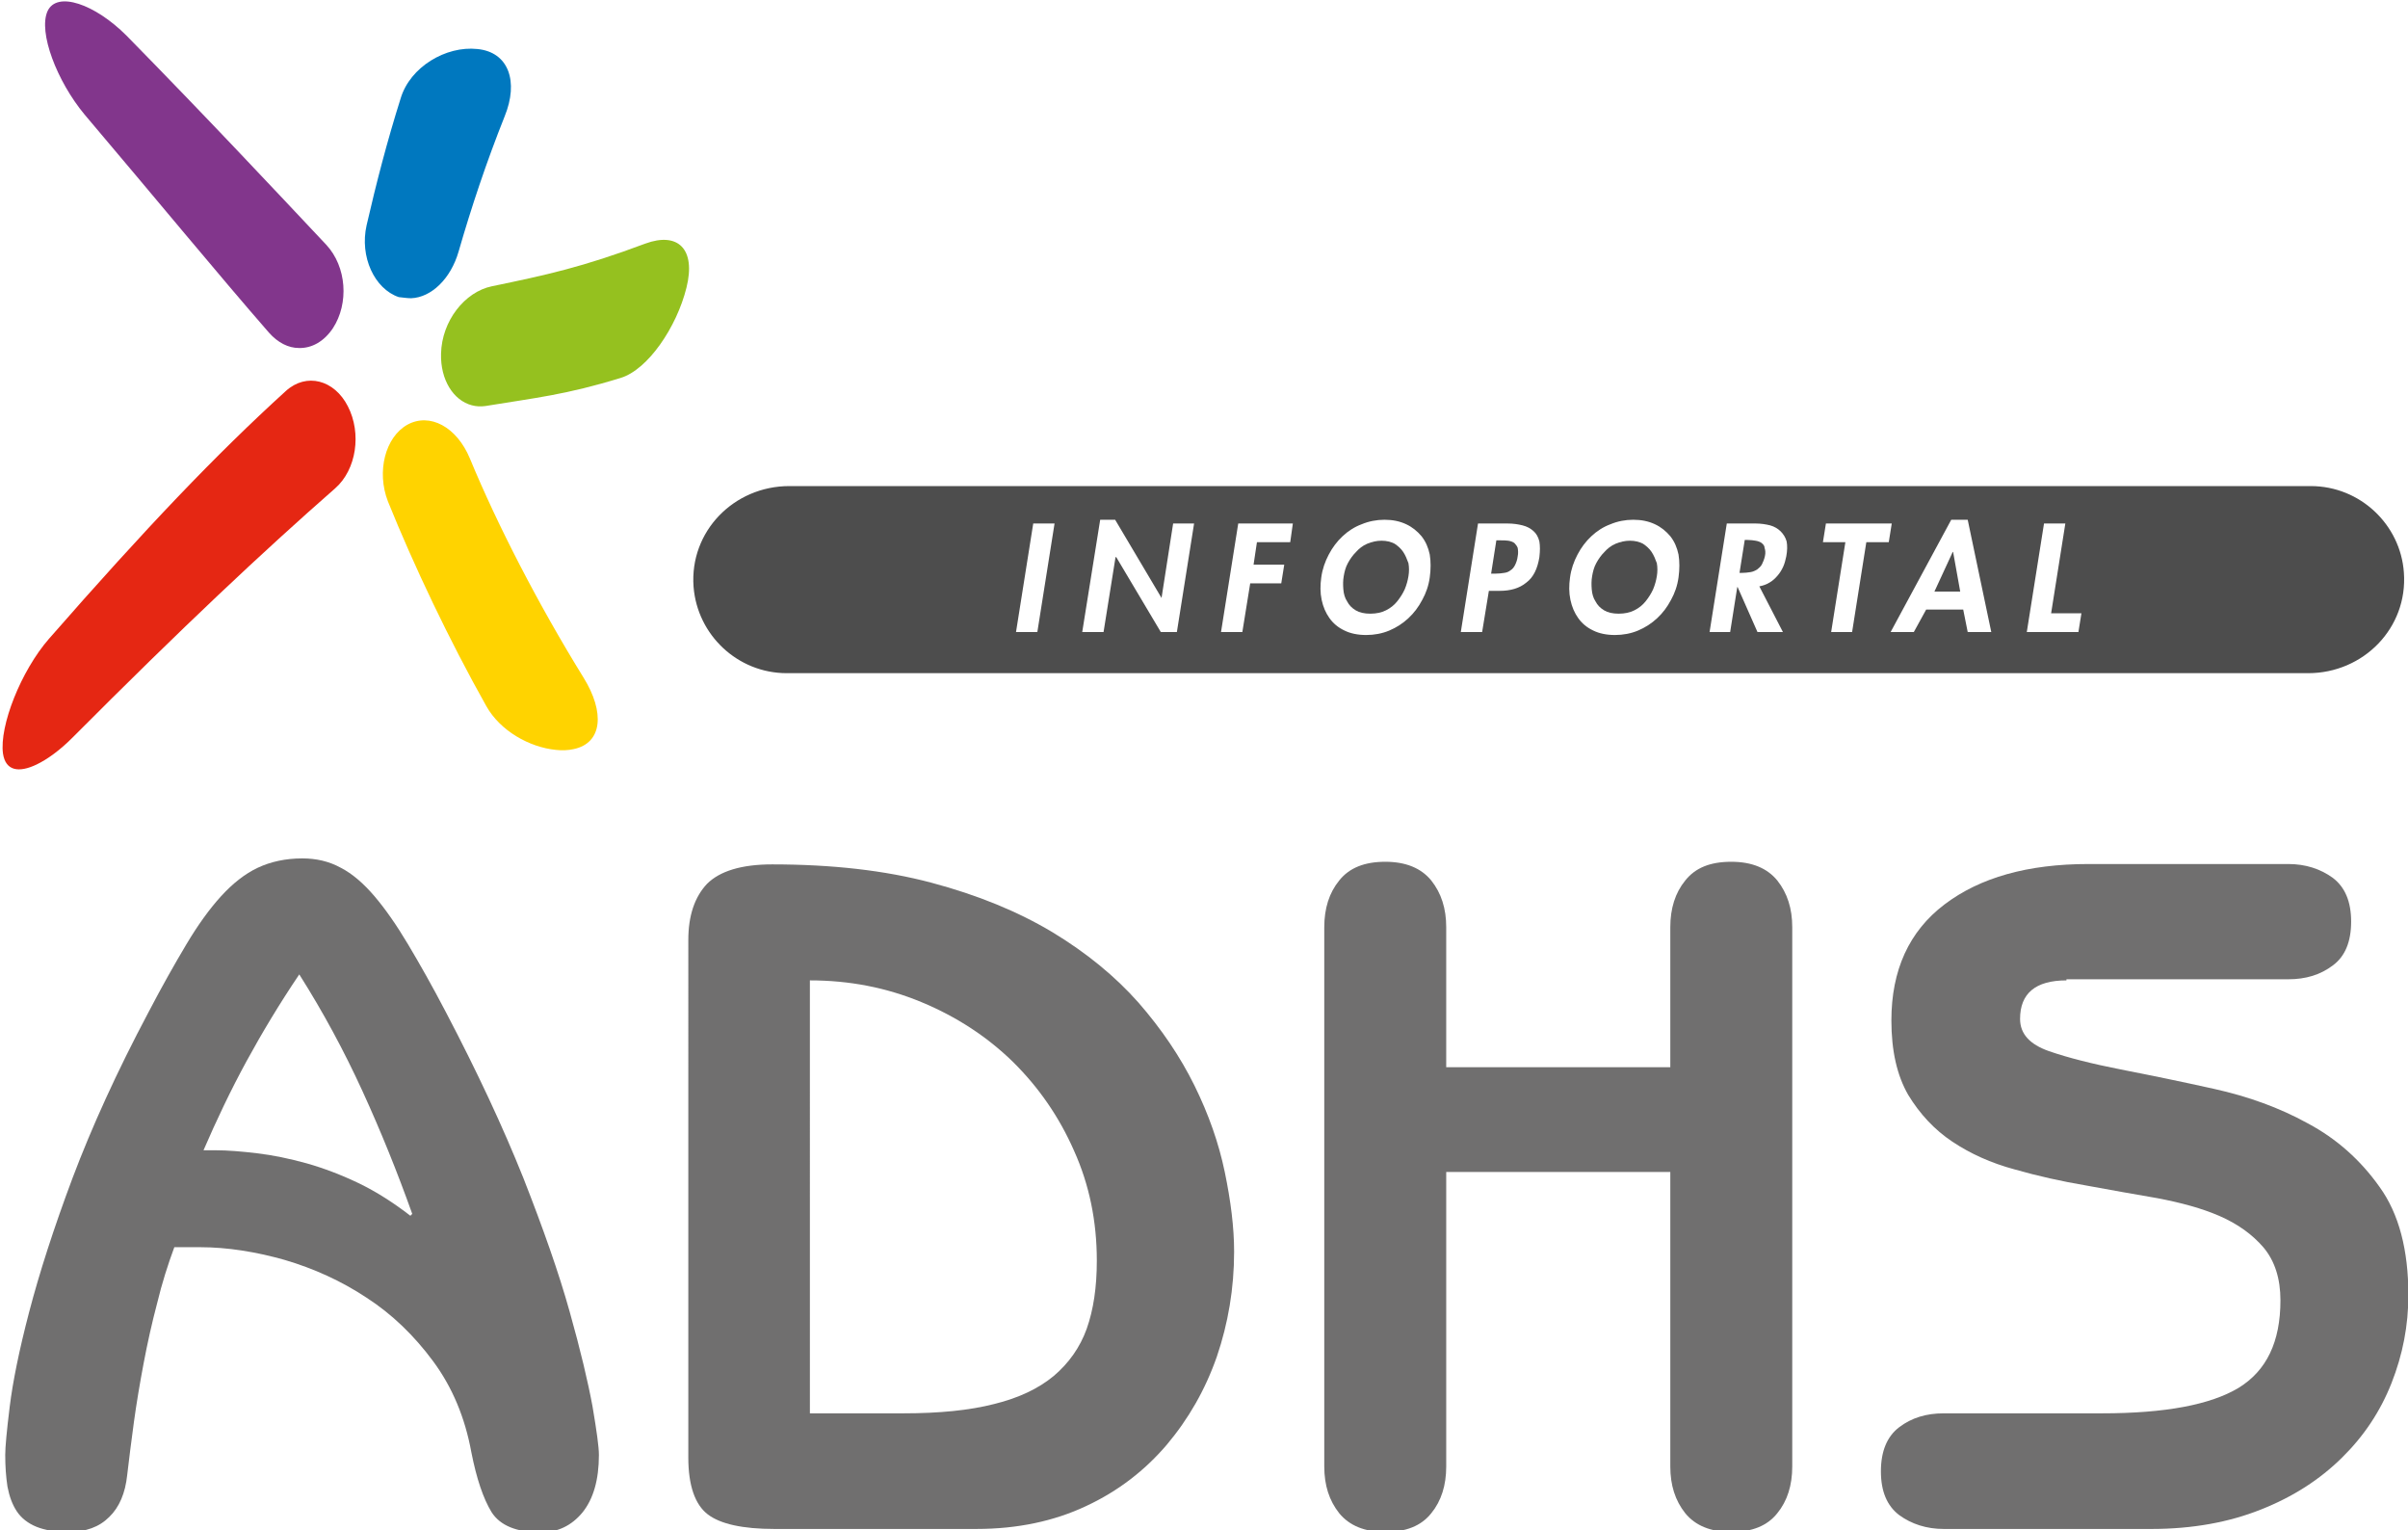
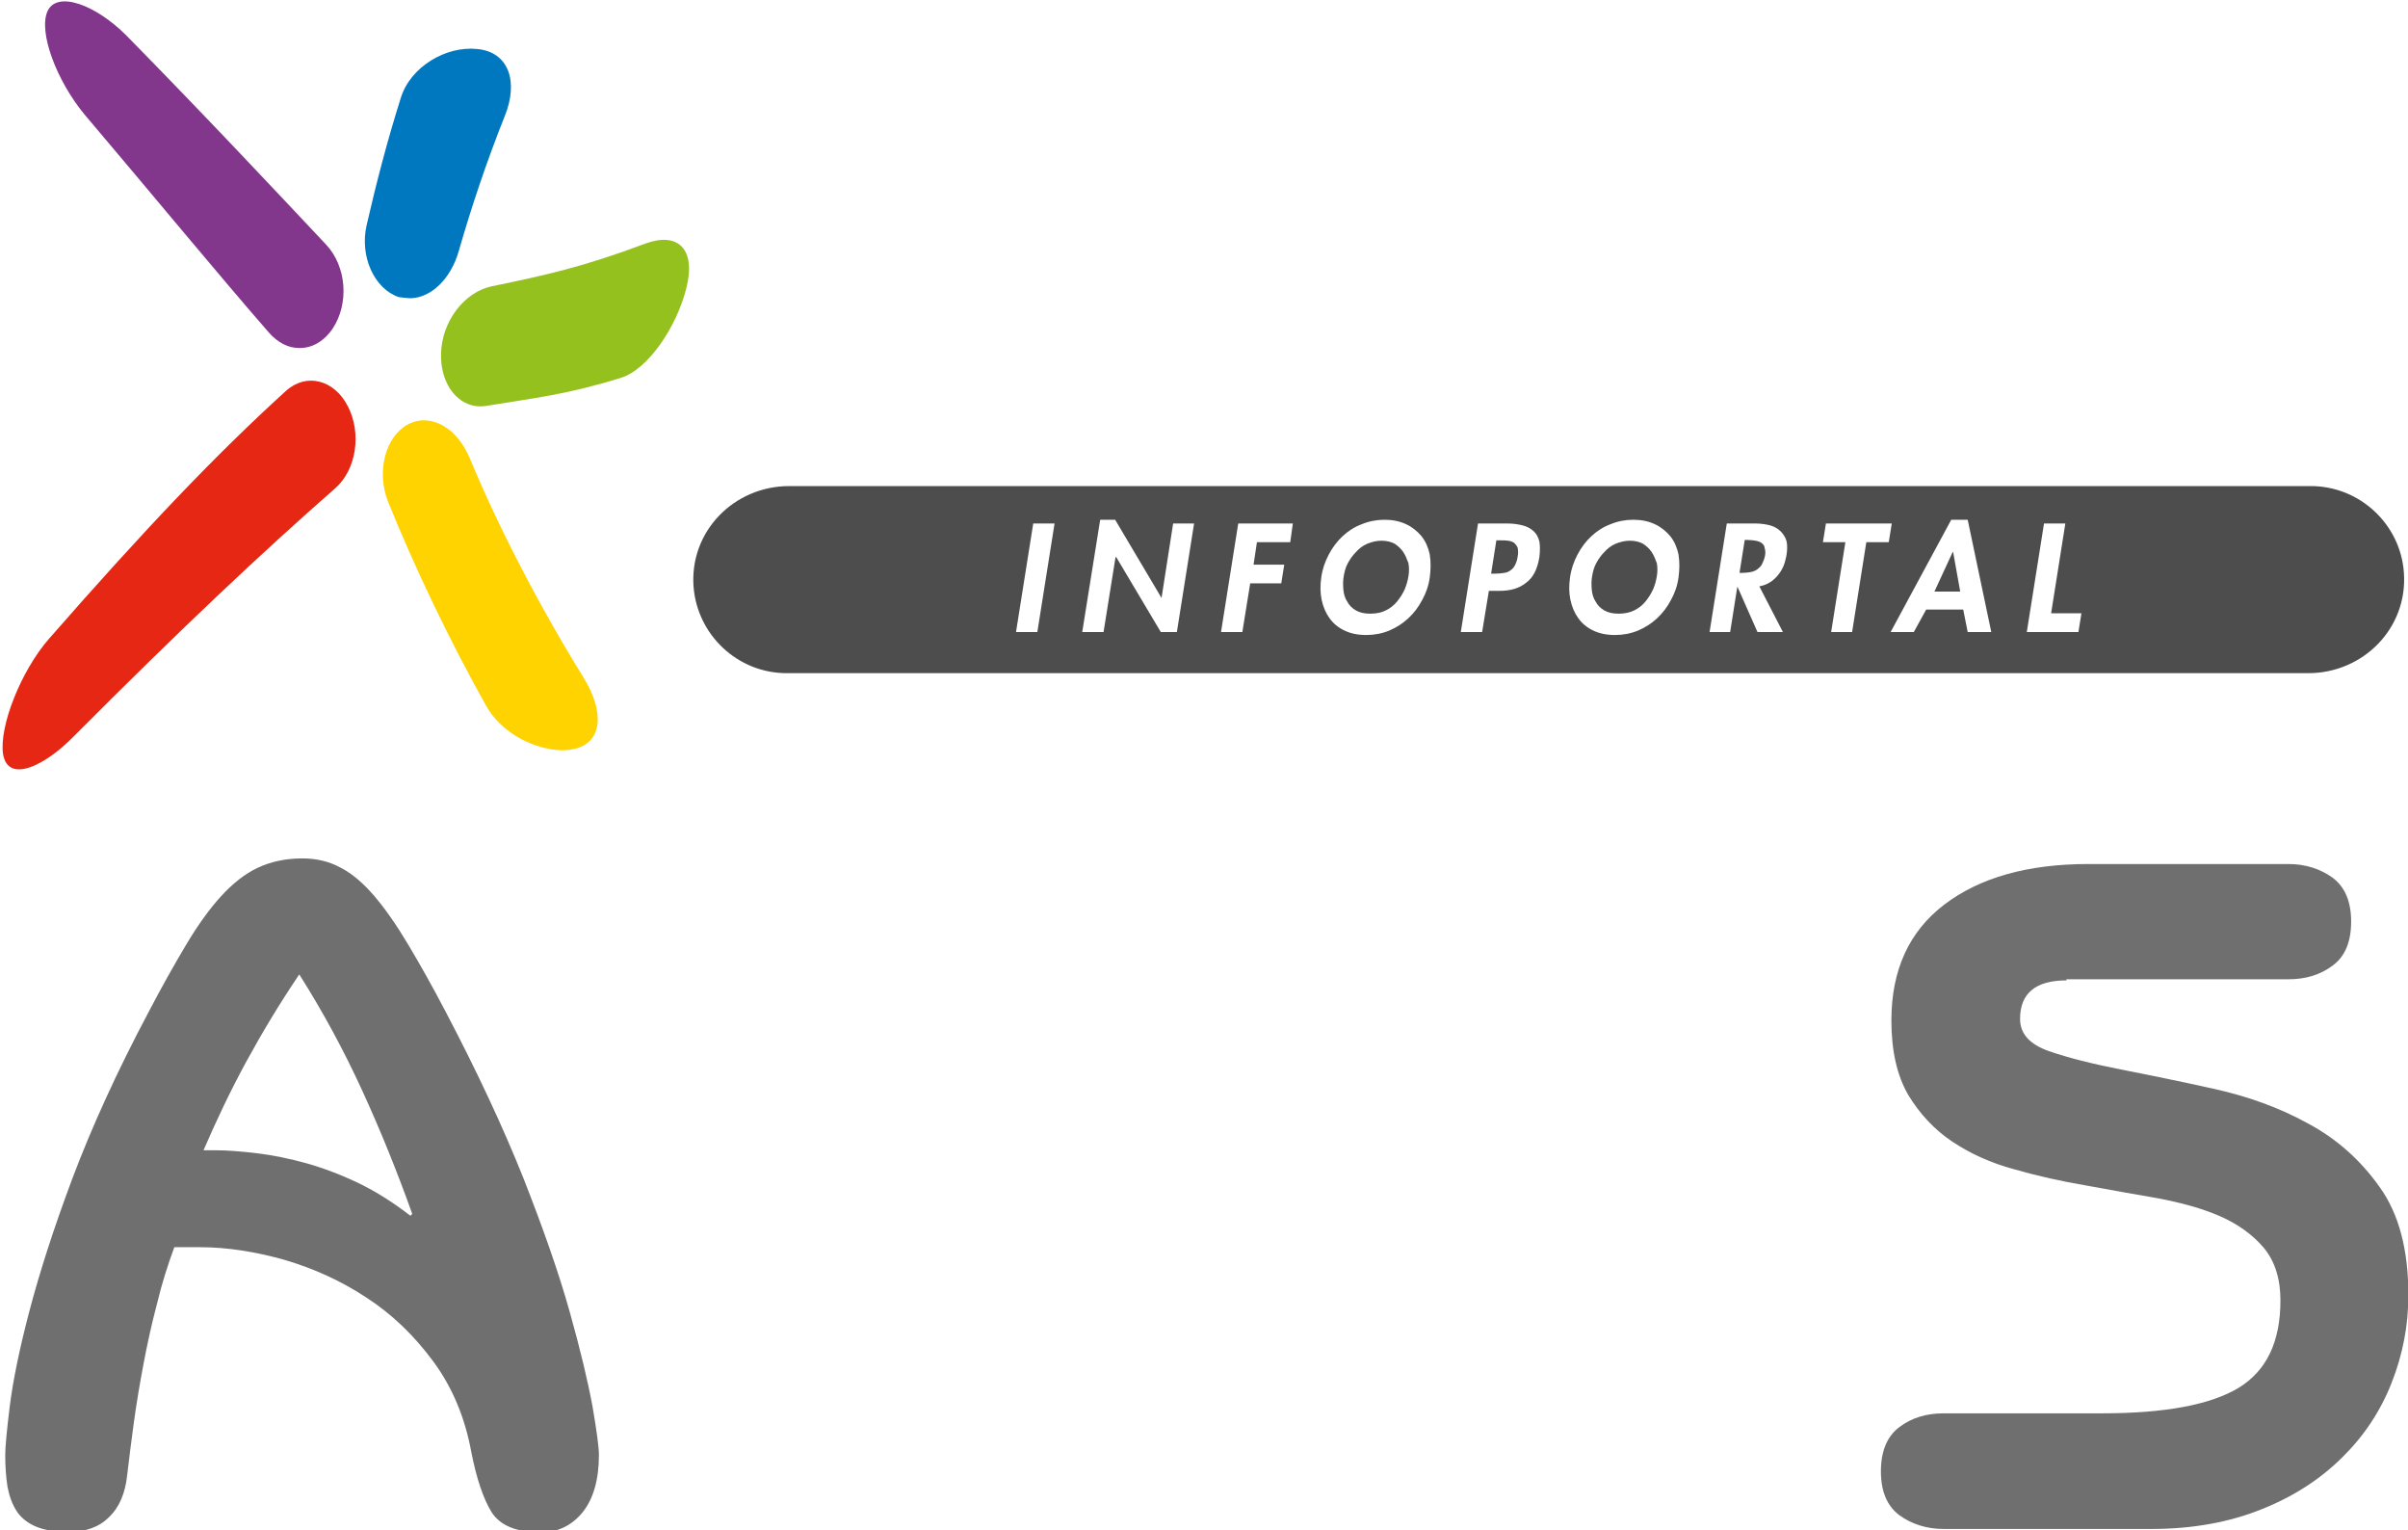
<svg xmlns="http://www.w3.org/2000/svg" version="1.1" x="0px" y="0px" width="643.7px" height="409px" viewBox="0 0 643.7 409" style="enable-background:new 0 0 643.7 409;" xml:space="preserve">
  <style type="text/css">
	.test{fill:url(#SVGID_1_);stroke:#FFFFFF;stroke-width:0.25;stroke-miterlimit:1;}
	.st0{fill:#706F6F;}
	.st1{fill:#4D4D4D;}
	.st2{fill:#82368C;}
	.st3{fill:#E52713;}
	.st4{fill:#FFD300;}
	.st5{fill:#95C11F;}
	.st6{fill:#0078BF;}
</style>
  <linearGradient id="SVGID_1_" gradientUnits="userSpaceOnUse" x1="-100.926" y1="523.947" x2="-100.219" y2="523.24">
    <stop offset="0" style="stop-color:#1DA238" />
    <stop offset="0.983" style="stop-color:#24391D" />
  </linearGradient>
  <g id="Ebene_3">
    <g>
      <path class="st0" d="M46.6,333.3c-1.7,4.6-3.3,9.6-4.6,15c-1.4,5.3-2.6,10.7-3.6,16c-1,5.3-1.9,10.6-2.6,15.7    c-0.7,5.2-1.3,9.9-1.8,14.2c-0.5,4.8-2.1,8.6-4.8,11.2c-2.7,2.7-6.3,4-11,4c-3.4,0-6.3-0.5-8.5-1.4c-2.2-0.9-4-2.3-5.2-4.1    c-1.2-1.8-2-4-2.5-6.6c-0.4-2.6-0.6-5.4-0.6-8.5c0-2.1,0.4-6.4,1.2-12.9c0.8-6.5,2.5-15,5.2-25.3c2.7-10.3,6.5-22.2,11.6-35.8    c5.1-13.5,11.8-28.3,20.3-44.3c3.6-6.9,7-12.9,10.1-18.1c3.1-5.2,6.2-9.5,9.3-12.9c3.1-3.4,6.4-6,9.8-7.6    c3.4-1.6,7.4-2.5,11.9-2.5c3.8,0,7.2,0.8,10.3,2.5c3.1,1.6,6.1,4.2,9,7.6c2.9,3.4,5.9,7.7,9,12.9c3.1,5.2,6.5,11.2,10.1,18.1    c8.4,16,15.3,30.8,20.7,44.3c5.3,13.5,9.5,25.4,12.4,35.8c2.9,10.3,4.9,18.8,6.1,25.3c1.1,6.5,1.7,10.8,1.7,12.9    c0,6.7-1.5,11.8-4.4,15.4c-2.9,3.5-6.6,5.3-11.1,5.3c-6.5,0-10.9-1.8-13.2-5.4c-2.2-3.6-4-8.9-5.4-16c-1.7-9.3-5.1-17.4-10.2-24.3    c-5.1-6.9-11-12.6-17.8-17c-6.8-4.5-14.1-7.8-21.9-10.1c-7.8-2.2-15.4-3.4-22.6-3.4H46.6z M57.7,307.4c3.1,0,6.8,0.3,11,0.8    c4.2,0.5,8.6,1.4,13.3,2.7c4.6,1.3,9.3,3.1,14.1,5.4c4.7,2.3,9.2,5.2,13.6,8.6l0.5-0.5c-4-11.2-8.4-22.1-13.3-32.8    c-4.9-10.7-10.5-21.1-16.9-31.2c-5.2,7.7-9.9,15.5-14.1,23.2c-4.2,7.7-8,15.7-11.5,23.8H57.7z" />
    </g>
    <g>
-       <path class="st0" d="M184,251.2c0-6.5,1.7-11.5,5-15c3.4-3.4,9.2-5.2,17.4-5.2c16,0,30.2,1.6,42.6,4.9    c12.4,3.3,23.1,7.7,32.3,13.2c9.1,5.5,16.8,11.8,23,18.8c6.2,7.1,11.2,14.5,15,22.2c3.8,7.7,6.5,15.4,8.1,23.1    c1.6,7.7,2.5,14.8,2.5,21.3c0,9.8-1.6,19.2-4.6,28c-3.1,8.9-7.6,16.7-13.4,23.6c-5.9,6.9-13,12.4-21.6,16.4    c-8.5,4-18.3,6.1-29.3,6.1h-54c-8.4,0-14.4-1.3-17.8-3.9c-3.4-2.6-5.2-7.7-5.2-15.2V251.2z M216.5,377.7h25    c9.6,0,17.7-0.8,24.3-2.5c6.5-1.6,11.8-4.1,15.9-7.5c4-3.4,7-7.6,8.8-12.6c1.8-5.1,2.7-11.1,2.7-18.2c0-10.5-2-20.3-6.1-29.4    c-4-9.1-9.5-17-16.4-23.8c-6.9-6.7-15-12-24.4-15.9c-9.4-3.9-19.3-5.8-29.8-5.8V377.7z" />
-     </g>
+       </g>
    <g>
-       <path class="st0" d="M446.5,285.2v-37.4c0-5,1.3-9.2,4-12.5c2.7-3.4,6.7-5,12.3-5c5.5,0,9.6,1.7,12.3,5c2.7,3.4,4,7.5,4,12.5    v144.1c0,5-1.3,9.2-4,12.5c-2.7,3.4-6.8,5-12.3,5c-5.5,0-9.6-1.7-12.3-5c-2.7-3.4-4-7.5-4-12.5v-78.7h-59.9v78.7    c0,5-1.3,9.2-4,12.5c-2.7,3.4-6.8,5-12.3,5c-5.5,0-9.6-1.7-12.3-5c-2.7-3.4-4-7.5-4-12.5V247.8c0-5,1.3-9.2,4-12.5    c2.7-3.4,6.8-5,12.3-5c5.5,0,9.6,1.7,12.3,5c2.7,3.4,4,7.5,4,12.5v37.4H446.5z" />
-     </g>
+       </g>
    <g>
      <path class="st0" d="M552.4,262c-8.3,0-12.4,3.5-12.4,10.3c0,4,2.6,6.8,7.7,8.6c5.2,1.8,11.6,3.4,19.2,4.9c7.7,1.5,16,3.2,25,5.2    c9,2,17.4,5,25,9.2c7.7,4.1,14.1,9.8,19.2,17c5.2,7.2,7.7,16.9,7.7,28.9c0,8.1-1.5,15.9-4.5,23.5c-3,7.6-7.4,14.2-13.3,20    c-5.9,5.8-13,10.4-21.6,13.8c-8.5,3.4-18.3,5.2-29.3,5.2h-55.5c-4.6,0-8.6-1.3-11.9-3.7c-3.3-2.5-4.9-6.4-4.9-11.7    c0-5.3,1.6-9.3,4.9-11.8c3.3-2.5,7.2-3.7,11.9-3.7h42.3c16.9,0,29-2.3,36.5-6.8c7.5-4.6,11.2-12.3,11.2-23.4    c0-5.8-1.5-10.5-4.5-14.1c-3-3.5-6.9-6.3-11.7-8.4c-4.8-2.1-10.4-3.6-16.7-4.8c-6.3-1.1-12.7-2.2-19.1-3.4    c-6.5-1.1-12.8-2.5-19.1-4.3c-6.3-1.7-11.8-4.2-16.6-7.4c-4.8-3.2-8.7-7.4-11.8-12.5c-3-5.2-4.5-11.8-4.5-19.9    c0-13.4,4.7-23.8,14.2-31c9.5-7.2,22.3-10.8,38.5-10.8h53.4c4.6,0,8.6,1.3,11.9,3.7c3.3,2.5,4.9,6.4,4.9,11.7    c0,5.3-1.6,9.3-4.9,11.7c-3.3,2.5-7.2,3.7-11.9,3.7H552.4z" />
    </g>
    <path class="st1" d="M470.9,145.1c-0.4-0.3-1-0.5-1.6-0.6c-0.6-0.1-1.3-0.2-2.1-0.2h-0.8l-1.4,8.8h0.7c0.8,0,1.5-0.1,2.2-0.2   c0.7-0.1,1.3-0.4,1.8-0.7c0.5-0.4,1-0.8,1.3-1.4c0.3-0.6,0.6-1.3,0.8-2.2c0.2-0.9,0.1-1.6-0.1-2.2   C471.7,145.9,471.4,145.5,470.9,145.1z" />
    <path class="st1" d="M441.5,147.5c-0.6-0.9-1.4-1.6-2.3-2.2c-1-0.5-2.1-0.8-3.5-0.8c-1.3,0-2.6,0.3-3.8,0.8c-1.2,0.5-2.2,1.3-3,2.2   c-0.9,0.9-1.6,1.9-2.2,3c-0.6,1.1-0.9,2.3-1.1,3.5c-0.2,1.1-0.2,2.3-0.1,3.5c0.1,1.2,0.4,2.3,1,3.2c0.5,1,1.3,1.8,2.3,2.4   c1,0.6,2.3,0.9,3.9,0.9c1.6,0,3-0.3,4.2-0.9c1.2-0.6,2.2-1.4,3-2.4c0.8-1,1.5-2.1,2-3.2c0.5-1.2,0.8-2.3,1-3.5   c0.2-1.2,0.2-2.4,0-3.5C442.5,149.4,442.1,148.4,441.5,147.5z" />
    <path class="st1" d="M404.8,145.1c-0.4-0.3-1-0.5-1.6-0.6c-0.6-0.1-1.4-0.1-2.2-0.1h-1l-1.4,8.9h1.2c0.9,0,1.6-0.1,2.3-0.2   c0.7-0.1,1.2-0.3,1.7-0.7c0.5-0.3,0.9-0.8,1.2-1.4c0.3-0.6,0.6-1.4,0.7-2.3c0.2-0.9,0.1-1.7,0-2.3   C405.5,145.9,405.2,145.5,404.8,145.1z" />
    <path class="st1" d="M375.1,147.5c-0.6-0.9-1.4-1.6-2.3-2.2c-1-0.5-2.1-0.8-3.5-0.8c-1.3,0-2.6,0.3-3.8,0.8c-1.2,0.5-2.2,1.3-3,2.2   c-0.9,0.9-1.6,1.9-2.2,3c-0.6,1.1-0.9,2.3-1.1,3.5c-0.2,1.1-0.2,2.3-0.1,3.5c0.1,1.2,0.4,2.3,1,3.2c0.5,1,1.3,1.8,2.3,2.4   c1,0.6,2.3,0.9,3.9,0.9c1.6,0,3-0.3,4.2-0.9c1.2-0.6,2.2-1.4,3-2.4c0.8-1,1.5-2.1,2-3.2c0.5-1.2,0.8-2.3,1-3.5   c0.2-1.2,0.2-2.4,0-3.5C376.1,149.4,375.7,148.4,375.1,147.5z" />
    <polygon class="st1" points="522,147.5 517.1,158.1 524,158.1 522.1,147.5  " />
    <path class="st1" d="M617.7,129.9H211c-14.8,0-26.7,12.1-25.6,26.9c1,12.9,11.8,23.1,24.9,23.1H617c14.8,0,26.7-12.1,25.6-26.9   C641.7,140.2,630.9,129.9,617.7,129.9z M277.3,168.9h-5.7l4.6-29h5.7L277.3,168.9z M314.6,168.9h-4.3l-11.9-20h-0.2l-3.2,20h-5.7   l4.8-30h4l12.4,20.9l3.1-19.9h5.6L314.6,168.9z M344.9,144.9h-8.9l-0.9,6h8.2l-0.8,5h-8.3l-2.1,13h-5.7l4.6-29h14.6L344.9,144.9z    M382.2,154.3c-0.3,2.2-1,4.2-2,6c-1,1.9-2.2,3.5-3.7,4.9c-1.5,1.4-3.2,2.5-5.1,3.3c-1.9,0.8-4,1.2-6.2,1.2c-2.2,0-4.2-0.4-5.8-1.2   c-1.7-0.8-3-1.9-4-3.3c-1-1.4-1.7-3-2.1-4.9c-0.4-1.9-0.4-3.9-0.1-6c0.3-2.2,1-4.2,2-6.1c1-1.9,2.2-3.5,3.7-4.9   c1.5-1.4,3.2-2.5,5.1-3.2c1.9-0.8,4-1.2,6.1-1.2c2.2,0,4.1,0.4,5.8,1.2c1.7,0.8,3,1.9,4.1,3.2c1.1,1.4,1.8,3,2.2,4.9   C382.5,150.1,382.5,152.1,382.2,154.3z M411.5,148.9c-0.5,3.1-1.6,5.4-3.5,6.8c-1.8,1.5-4.2,2.2-7.1,2.2h-2.9l-1.8,11h-5.7l4.6-29   h7.9c1.5,0,2.8,0.2,4,0.5c1.2,0.3,2.1,0.8,2.9,1.5c0.8,0.7,1.3,1.6,1.6,2.8C411.7,145.9,411.7,147.2,411.5,148.9z M448.7,154.3   c-0.3,2.2-1,4.2-2,6c-1,1.9-2.2,3.5-3.7,4.9c-1.5,1.4-3.2,2.5-5.1,3.3c-1.9,0.8-4,1.2-6.2,1.2c-2.2,0-4.2-0.4-5.8-1.2   c-1.7-0.8-3-1.9-4-3.3c-1-1.4-1.7-3-2.1-4.9c-0.4-1.9-0.4-3.9-0.1-6c0.3-2.2,1-4.2,2-6.1c1-1.9,2.2-3.5,3.7-4.9   c1.5-1.4,3.2-2.5,5.1-3.2c1.9-0.8,4-1.2,6.1-1.2c2.2,0,4.1,0.4,5.8,1.2c1.7,0.8,3,1.9,4.1,3.2c1.1,1.4,1.8,3,2.2,4.9   C449,150.1,449,152.1,448.7,154.3z M477.5,148.7c-0.2,0.9-0.4,1.8-0.8,2.7c-0.4,0.9-0.9,1.7-1.5,2.4c-0.6,0.7-1.3,1.4-2.2,1.9   c-0.8,0.5-1.7,0.8-2.7,1l6.3,12.2h-6.8l-5.3-12h-0.1l-1.9,12H457l4.6-29h7.7c1.4,0,2.7,0.2,3.9,0.5c1.1,0.3,2.1,0.9,2.8,1.6   c0.7,0.7,1.3,1.6,1.6,2.7C477.8,145.8,477.8,147.1,477.5,148.7z M498.9,144.9l-3.8,24h-5.6l3.8-24h-6l0.8-5h17.6l-0.8,5H498.9z    M526,168.9l-1.2-6h-9.9l-3.3,6h-6.2l16.2-30h4.4l6.3,30H526z M555.6,168.9h-13.8l4.6-29h5.7l-3.8,24h8.1L555.6,168.9z" />
  </g>
  <g id="entwurf_04">
    <path class="st2" d="M22.6,30.6c19.5,23,35.7,42.7,49.3,58.3c2.4,2.7,5.2,4.1,8,4.1c3.4,0.1,6.7-1.7,9.1-5.3   c4.3-6.6,3.7-16.4-1.8-22.3C73,50.3,55.3,31.4,33.8,9.5C25.4,1.1,15.2-2.5,12.7,3C10.2,8.6,15.2,21.7,22.6,30.6z" />
    <path class="st3" d="M76.4,104.5c-18.7,17-37.4,36.6-63.3,66.2C5.6,179.3-0.2,194,0.8,201.4c0.7,4.6,4.2,5.2,9,2.9   c2.9-1.4,6.2-3.8,9.5-7.1c29.8-29.9,50.8-49.6,70.3-66.7c5.7-5,7.1-14.7,3.4-21.9C89.4,101.5,81.9,99.5,76.4,104.5z" />
    <path class="st4" d="M125.6,122.5c-3.5-8.4-10.7-12.3-16.7-9c-5.9,3.3-8.3,12.5-5.2,20.5c6.9,17.1,16.4,37.1,26.3,54.7   c3.7,6.6,11.5,11,18.6,11.7c1.7,0.2,3.3,0.1,4.7-0.2c7.8-1.6,8.4-9.9,2.7-19.1C144,161.7,133,140.4,125.6,122.5z" />
    <path class="st5" d="M183.5,76.9c2.6-10.4-2.3-15-11-11.8c-16.8,6.3-26.5,8.4-41,11.4c-7.3,1.5-13.4,9.3-13.6,18   c-0.2,7,3.3,12.5,8.2,13.8c1.1,0.3,2.4,0.4,3.7,0.2c13.4-2.2,21.5-3,36.1-7.5C173.2,98.8,180.9,87.4,183.5,76.9z" />
    <path class="st6" d="M109.9,79.7c5.4-0.2,10.6-5.2,12.7-12.5c3.4-11.8,7.4-23.8,12.3-36.1c3.8-9.3,1.1-17.2-7.3-18   c-8.4-0.9-18,4.8-20.5,13.2c-3.6,11.4-6.5,22.6-9.1,33.9c-1.9,8.4,2.1,17,8.6,19.2C107.7,79.5,108.8,79.7,109.9,79.7z" />
  </g>
</svg>